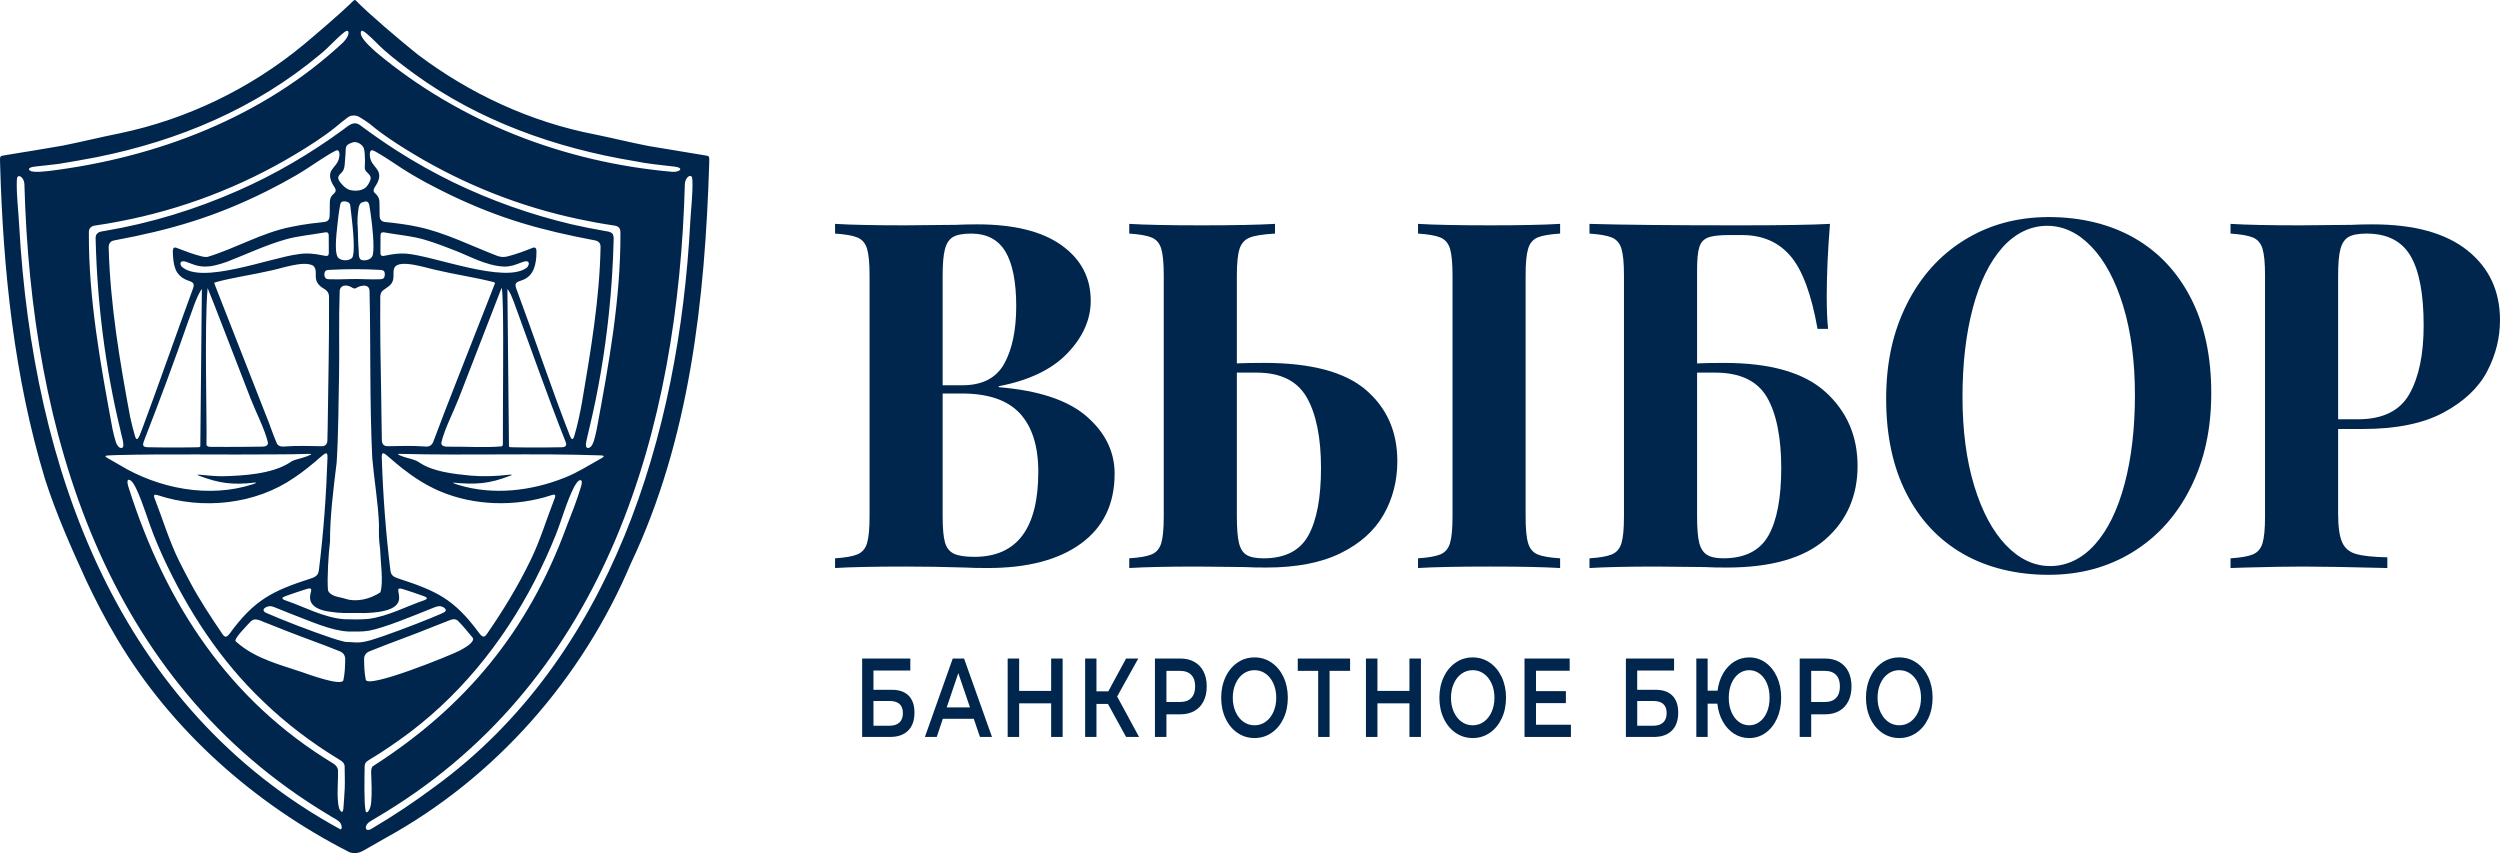
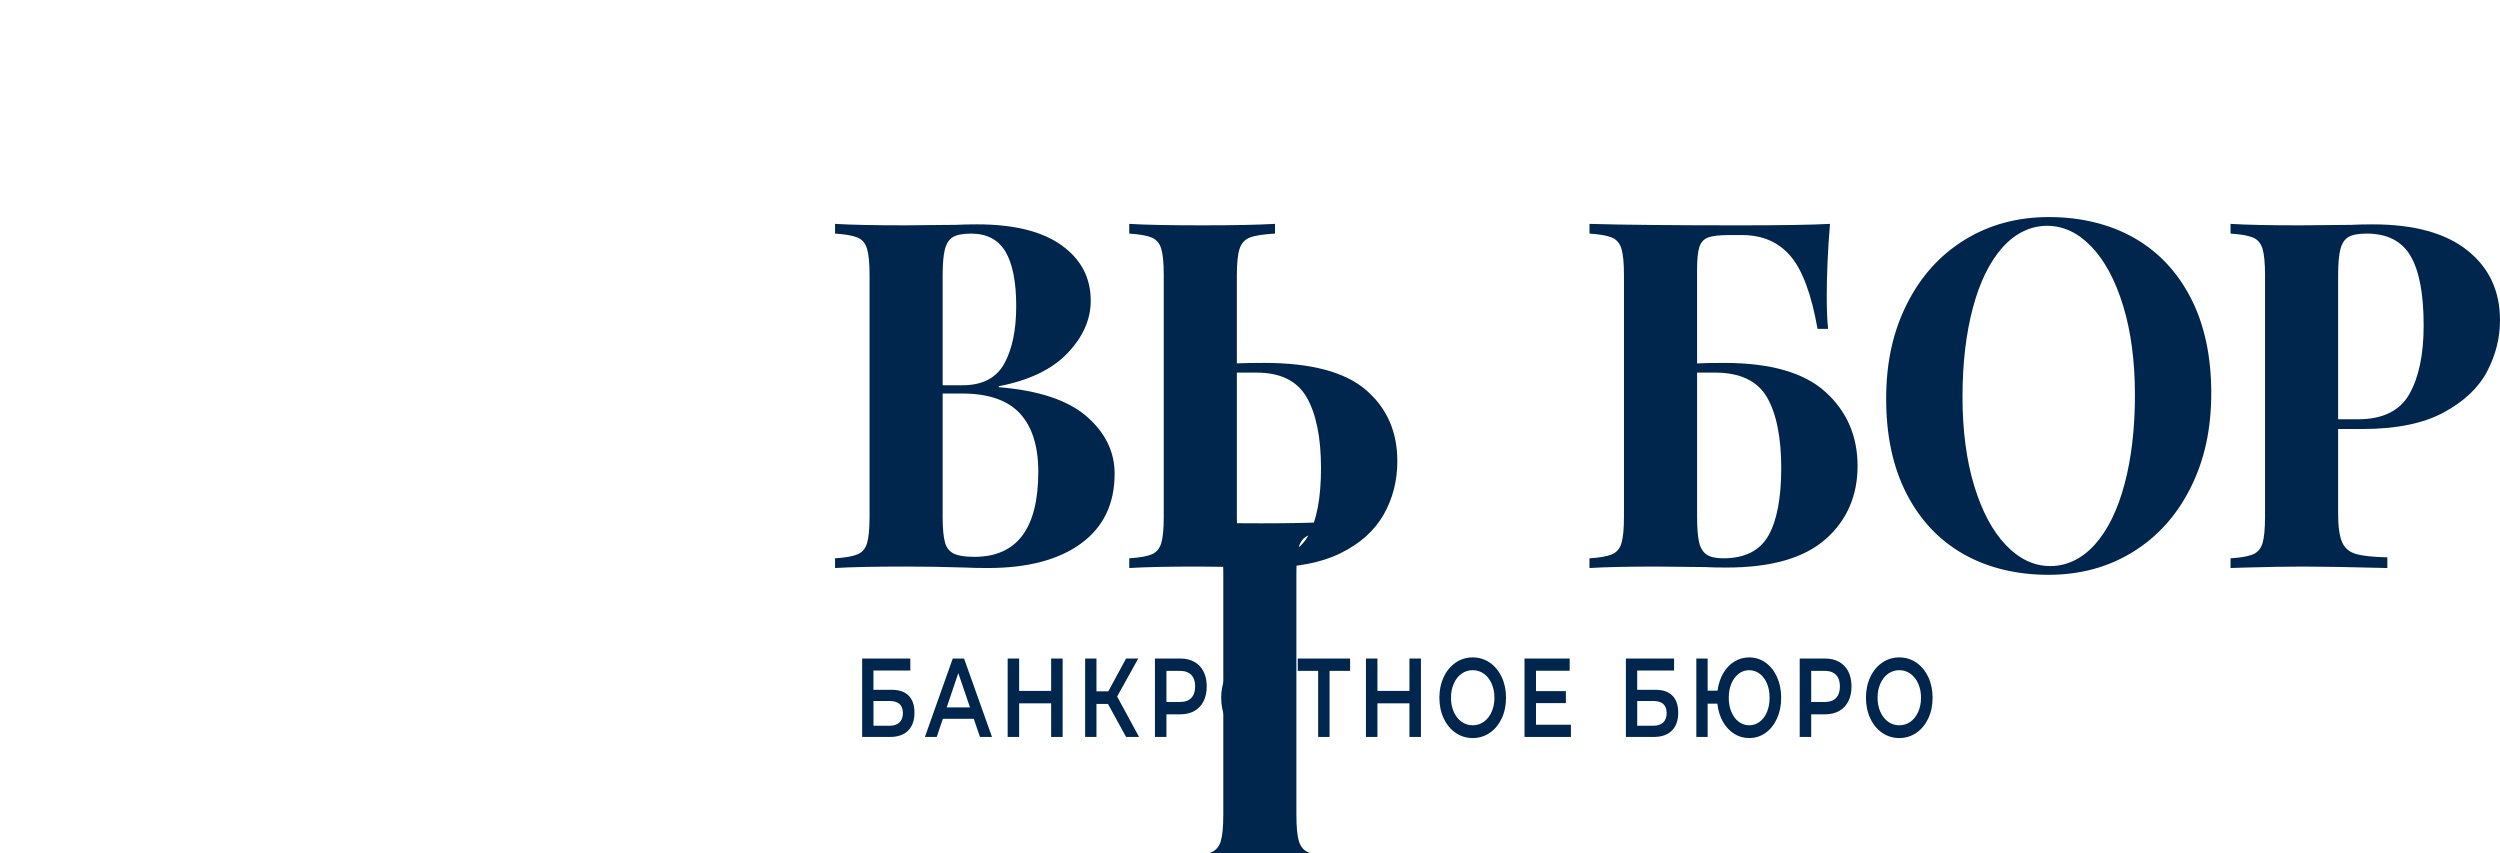
<svg xmlns="http://www.w3.org/2000/svg" id="_Слой_2" data-name="Слой 2" viewBox="0 0 2723.64 929.49">
  <defs>
    <style>
      .cls-1 {
        fill: #01264e;
        stroke-width: 0px;
      }
    </style>
  </defs>
  <g id="_Слой_1-2" data-name=" Слой 1">
    <g>
      <path class="cls-1" d="m1183.78,453.61c20.37,17.66,30.56,38.49,30.56,62.49,0,32.83-12.2,58.17-36.57,76-24.38,17.83-58.28,26.74-101.69,26.74-9.69,0-17.87-.17-24.55-.53-22.04-.7-43.58-1.06-64.62-1.06-34.4,0-60.12.53-77.15,1.59v-10.59c11.02-.7,19.11-2.12,24.3-4.24,5.17-2.12,8.68-6.17,10.52-12.18,1.83-6,2.76-15.71,2.76-29.13v-262.67c0-13.41-.92-23.12-2.76-29.13-1.84-6-5.35-10.06-10.52-12.18-5.18-2.12-13.28-3.52-24.3-4.24v-10.59c17.03,1.06,42.41,1.59,76.15,1.59l55.61-.53c6.68-.35,14.36-.53,23.04-.53,40.08,0,70.71,7.6,91.93,22.77,21.2,15.18,31.81,35.31,31.81,60.37,0,20.48-8.44,39.54-25.3,57.2-16.87,17.66-41.83,29.66-74.89,36.01v1.06c43.41,3.53,75.31,14.12,95.68,31.77h-.01Zm-145.53-195.42c-4.18,2.47-7.1,6.88-8.77,13.24-1.68,6.36-2.5,15.89-2.5,28.6v119.69h21.54c21.71,0,36.9-7.85,45.59-23.57,8.68-15.71,13.02-36.62,13.02-62.75s-3.93-46.25-11.77-59.31c-7.85-13.06-20.29-19.59-37.32-19.59-9.02,0-15.62,1.24-19.79,3.71v-.02Zm92.93,255.79c0-27.89-6.68-49.07-20.04-63.55-13.36-14.47-34.4-21.71-63.12-21.71h-21.04v133.98c0,12.71.83,22.07,2.5,28.07,1.67,6.01,4.92,10.15,9.77,12.45,4.84,2.3,12.27,3.44,22.29,3.44,46.42,0,69.63-30.89,69.63-92.68h.01Z" />
-       <path class="cls-1" d="m1488.01,424.75c22.87,19.59,34.32,45.46,34.32,77.58,0,21.54-5.01,41.04-15.03,58.52s-25.64,31.43-46.84,41.84c-21.21,10.42-48.18,15.62-80.91,15.62-9.69,0-17.53-.17-23.54-.53l-50.6-.53c-33.06,0-58.11.53-75.14,1.59v-10.59c11.02-.7,19.11-2.12,24.3-4.24,5.17-2.12,8.68-6.17,10.52-12.18,1.83-6,2.76-15.71,2.76-29.13v-262.67c0-13.41-.92-23.12-2.76-29.13-1.84-6-5.35-10.06-10.52-12.18-5.18-2.12-13.28-3.52-24.3-4.24v-10.59c17.03,1.06,43.41,1.59,79.15,1.59s60.62-.53,79.65-1.59v10.59c-12.7.71-21.79,2.12-27.3,4.24s-9.27,6.18-11.27,12.18c-2,6.01-3.01,15.71-3.01,29.13v95.85c7.34-.35,17.2-.53,29.56-.53,51.1,0,88.08,9.8,110.96,29.39h0Zm-62.62,158.61c9.18-16.59,13.78-41.12,13.78-73.61s-5.18-58.78-15.53-76.79c-10.36-18.01-28.55-27.01-54.6-27.01h-21.54v156.76c0,12.71.75,22.24,2.25,28.6,1.5,6.35,4.26,10.77,8.27,13.24s10.18,3.71,18.54,3.71c23.37,0,39.65-8.29,48.84-24.89h-.01Zm249.73-324.64c-5.01,2.12-8.44,6.18-10.27,12.18-1.84,6.01-2.76,15.71-2.76,29.13v262.67c0,13.42.92,23.13,2.76,29.13,1.83,6.01,5.26,10.06,10.27,12.18s13.19,3.53,24.55,4.24v10.59c-18.03-1.06-43.25-1.59-75.64-1.59-35.74,0-62.12.53-79.15,1.59v-10.59c11.02-.7,19.11-2.12,24.3-4.24,5.17-2.12,8.68-6.17,10.52-12.18,1.83-6,2.76-15.71,2.76-29.13v-262.67c0-13.41-.92-23.12-2.76-29.13-1.84-6-5.35-10.06-10.52-12.18-5.18-2.12-13.28-3.52-24.3-4.24v-10.59c17.03,1.06,43.41,1.59,79.15,1.59,32.39,0,57.61-.53,75.64-1.59v10.59c-11.36.71-19.54,2.12-24.55,4.24Z" />
+       <path class="cls-1" d="m1488.01,424.75c22.87,19.59,34.32,45.46,34.32,77.58,0,21.54-5.01,41.04-15.03,58.52s-25.64,31.43-46.84,41.84c-21.21,10.42-48.18,15.62-80.91,15.62-9.69,0-17.53-.17-23.54-.53l-50.6-.53c-33.06,0-58.11.53-75.14,1.59v-10.59c11.02-.7,19.11-2.12,24.3-4.24,5.17-2.12,8.68-6.17,10.52-12.18,1.83-6,2.76-15.71,2.76-29.13v-262.67c0-13.41-.92-23.12-2.76-29.13-1.84-6-5.35-10.06-10.52-12.18-5.18-2.12-13.28-3.52-24.3-4.24v-10.59c17.03,1.06,43.41,1.59,79.15,1.59s60.62-.53,79.65-1.59v10.59c-12.7.71-21.79,2.12-27.3,4.24s-9.27,6.18-11.27,12.18c-2,6.01-3.01,15.71-3.01,29.13v95.85c7.34-.35,17.2-.53,29.56-.53,51.1,0,88.08,9.8,110.96,29.39h0Zm-62.62,158.61c9.18-16.59,13.78-41.12,13.78-73.61s-5.18-58.78-15.53-76.79c-10.36-18.01-28.55-27.01-54.6-27.01h-21.54v156.76c0,12.71.75,22.24,2.25,28.6,1.5,6.35,4.26,10.77,8.27,13.24s10.18,3.71,18.54,3.71c23.37,0,39.65-8.29,48.84-24.89h-.01Zc-5.01,2.12-8.44,6.18-10.27,12.18-1.84,6.01-2.76,15.71-2.76,29.13v262.67c0,13.42.92,23.13,2.76,29.13,1.83,6.01,5.26,10.06,10.27,12.18s13.19,3.53,24.55,4.24v10.59c-18.03-1.06-43.25-1.59-75.64-1.59-35.74,0-62.12.53-79.15,1.59v-10.59c11.02-.7,19.11-2.12,24.3-4.24,5.17-2.12,8.68-6.17,10.52-12.18,1.83-6,2.76-15.71,2.76-29.13v-262.67c0-13.41-.92-23.12-2.76-29.13-1.84-6-5.35-10.06-10.52-12.18-5.18-2.12-13.28-3.52-24.3-4.24v-10.59c17.03,1.06,43.41,1.59,79.15,1.59,32.39,0,57.61-.53,75.64-1.59v10.59c-11.36.71-19.54,2.12-24.55,4.24Z" />
      <path class="cls-1" d="m1988.92,427.13c23.21,21.18,34.82,48.02,34.82,80.5s-11.69,59.5-35.07,79.97c-23.38,20.48-59.29,30.72-107.71,30.72-9.35,0-17.21-.17-23.55-.53l-52.6-.53c-31.73,0-56.11.53-73.14,1.59v-10.59c11.02-.7,19.11-2.12,24.3-4.24,5.17-2.12,8.68-6.17,10.52-12.18,1.83-6,2.75-15.71,2.75-29.13v-262.67c0-13.41-.92-23.12-2.75-29.13-1.84-6-5.35-10.06-10.52-12.18-5.18-2.12-13.28-3.52-24.3-4.24v-10.59c36.07,1.06,90.5,1.59,163.31,1.59,46.09,0,78.98-.53,98.69-1.59-2.34,29.31-3.51,55.43-3.51,78.38,0,15.54.5,27.54,1.5,36.01h-11.52c-6.68-37.77-16.53-64.25-29.56-79.44-13.02-15.18-30.56-22.77-52.6-22.77h-14.53c-10.36,0-17.87.88-22.54,2.65-4.68,1.77-7.85,5.21-9.52,10.33-1.68,5.12-2.5,13.33-2.5,24.63v102.21c7.34-.35,17.2-.53,29.56-.53,50.42,0,87.25,10.59,110.46,31.78v-.02Zm-62.37,156.49c9.35-16.42,14.03-41.04,14.03-73.88s-5.26-59.66-15.78-77.32c-10.52-17.65-29.31-26.48-56.36-26.48h-19.54v156.76c0,12.71.75,22.16,2.25,28.33,1.5,6.18,4.26,10.59,8.27,13.24s10.02,3.97,18.03,3.97c23.37,0,39.74-8.21,49.09-24.63h.01Z" />
      <path class="cls-1" d="m2325.16,259.25c26.55,15.18,47.17,37.16,61.87,65.93,14.69,28.78,22.04,63.11,22.04,103s-7.51,73.26-22.54,103.27-35.99,53.31-62.87,69.9c-26.89,16.6-57.53,24.89-91.93,24.89s-66.38-7.59-92.93-22.77-47.18-37.15-61.87-65.93c-14.7-28.77-22.04-63.1-22.04-103s7.51-73.26,22.54-103.27c15.03-30,35.98-53.31,62.87-69.9,26.88-16.59,57.52-24.89,91.93-24.89s66.38,7.6,92.93,22.77Zm-143.52,10.33c-14.03,15.71-24.8,37.69-32.31,65.93-7.51,28.25-11.27,60.55-11.27,96.91s4.26,69.03,12.77,96.91c8.52,27.89,20.04,49.43,34.57,64.61,14.53,15.18,30.64,22.77,48.34,22.77s34.57-7.85,48.59-23.57c14.03-15.71,24.8-37.68,32.31-65.93,7.51-28.24,11.27-60.55,11.27-96.91s-4.26-69.02-12.77-96.91c-8.52-27.89-20.04-49.43-34.57-64.61-14.53-15.18-30.64-22.77-48.34-22.77s-34.57,7.86-48.59,23.57Z" />
      <path class="cls-1" d="m2547.29,467.38v92.15c0,14.12,1.42,24.45,4.26,30.98,2.83,6.54,7.84,10.86,15.03,12.97,7.18,2.12,18.61,3.36,34.32,3.71v11.65c-41.08-1.06-71.64-1.59-91.68-1.59-16.7,0-37.74.36-63.12,1.06l-16.03.53v-10.59c11.02-.7,19.11-2.12,24.3-4.24,5.17-2.12,8.68-6.17,10.52-12.18,1.83-6,2.76-15.71,2.76-29.13v-262.67c0-13.41-.92-23.12-2.76-29.13-1.84-6-5.35-10.06-10.52-12.18-5.18-2.12-13.28-3.52-24.3-4.24v-10.59c17.03,1.06,42.41,1.59,76.15,1.59l55.61-.53c6.68-.35,14.36-.53,23.04-.53,45.09,0,79.48,9.45,103.2,28.33,23.71,18.89,35.57,44.22,35.57,76,0,19.42-4.68,38.05-14.03,55.87-9.35,17.83-25.13,32.75-47.34,44.75-22.21,12.01-51.69,18.01-88.42,18.01h-26.56Zm11.27-209.19c-4.18,2.47-7.1,6.88-8.77,13.24-1.68,6.36-2.5,15.89-2.5,28.6v156.76h21.54c27.05,0,45.75-9.18,56.11-27.54,10.35-18.35,15.53-43.24,15.53-74.67,0-34.24-4.76-59.49-14.28-75.73-9.52-16.23-25.47-24.36-47.84-24.36-9.02,0-15.62,1.24-19.79,3.71h0Z" />
    </g>
    <g>
      <path class="cls-1" d="m939.27,717.44h52.48v13.06h-40.16v20.99h19.93c8.09,0,14.24,2.14,18.44,6.41s6.31,10.43,6.31,18.49c0,8.46-2.31,14.99-6.93,19.59s-11.2,6.9-19.74,6.9h-30.33v-85.43h0Zm29.66,73.22c4.81,0,8.47-1.18,10.98-3.54,2.5-2.36,3.76-5.78,3.76-10.25,0-8.79-4.91-13.18-14.73-13.18h-17.33v26.97h17.33-.01Z" />
      <path class="cls-1" d="m1060.88,783.1h-33.7l-6.64,19.77h-12.9l30.33-85.43h12.33l30.43,85.43h-13.1l-6.74-19.77h-.01Zm-4.14-12.45l-12.71-37.34-12.61,37.34h25.33-.01Z" />
      <path class="cls-1" d="m1157.7,717.44v85.43h-12.52v-36.61h-34.86v36.61h-12.52v-85.43h12.52v35.27h34.86v-35.27h12.52Z" />
      <path class="cls-1" d="m1207.06,766.87h-12.52v36h-12.33v-85.43h12.33v35.76h12.9l19.36-35.76h13.29l-23.01,41.37,23.88,44.06h-14.16l-19.74-36Z" />
      <path class="cls-1" d="m1301.24,721.1c4.33,2.44,7.66,5.94,9.97,10.5,2.31,4.56,3.47,9.97,3.47,16.23s-1.16,11.57-3.47,16.17c-2.31,4.6-5.63,8.12-9.97,10.56-4.33,2.44-9.42,3.66-15.26,3.66h-15.21v24.65h-12.52v-85.43h27.73c5.84,0,10.93,1.22,15.26,3.66h0Zm-3.41,39.3c2.82-2.93,4.24-7.12,4.24-12.57s-1.41-9.64-4.24-12.57c-2.83-2.93-6.97-4.39-12.42-4.39h-14.64v33.93h14.64c5.46,0,9.6-1.46,12.42-4.39h0Z" />
      <path class="cls-1" d="m1348.15,798.41c-5.52-3.78-9.86-9.03-13-15.74-3.15-6.71-4.72-14.22-4.72-22.52s1.57-15.8,4.72-22.52c3.14-6.71,7.48-11.96,13-15.74s11.71-5.67,18.58-5.67,13.06,1.89,18.58,5.67c5.52,3.78,9.85,9.01,13,15.68,3.14,6.67,4.72,14.2,4.72,22.58s-1.57,15.91-4.72,22.58c-3.15,6.67-7.48,11.9-13,15.68s-11.72,5.67-18.58,5.67-13.06-1.89-18.58-5.67Zm30.72-12.08c3.59-2.56,6.42-6.14,8.47-10.74,2.05-4.6,3.08-9.74,3.08-15.44s-1.03-10.84-3.08-15.44c-2.06-4.6-4.88-8.18-8.47-10.74-3.6-2.56-7.64-3.84-12.13-3.84s-8.54,1.28-12.13,3.84c-3.6,2.56-6.42,6.14-8.47,10.74-2.06,4.6-3.08,9.74-3.08,15.44s1.03,10.84,3.08,15.44c2.05,4.6,4.88,8.18,8.47,10.74,3.59,2.56,7.64,3.84,12.13,3.84s8.54-1.28,12.13-3.84Z" />
      <path class="cls-1" d="m1470.85,730.87h-22.34v72h-12.42v-72h-22.24v-13.42h57.01v13.42h-.01Z" />
      <path class="cls-1" d="m1548.04,717.44v85.43h-12.52v-36.61h-34.86v36.61h-12.52v-85.43h12.52v35.27h34.86v-35.27h12.52Z" />
      <path class="cls-1" d="m1585.86,798.41c-5.52-3.78-9.86-9.03-13-15.74-3.15-6.71-4.72-14.22-4.72-22.52s1.57-15.8,4.72-22.52c3.14-6.71,7.48-11.96,13-15.74s11.72-5.67,18.59-5.67,13.06,1.89,18.58,5.67c5.52,3.78,9.85,9.01,13,15.68,3.14,6.67,4.72,14.2,4.72,22.58s-1.57,15.91-4.72,22.58c-3.15,6.67-7.48,11.9-13,15.68s-11.72,5.67-18.58,5.67-13.06-1.89-18.59-5.67Zm30.72-12.08c3.59-2.56,6.42-6.14,8.47-10.74,2.05-4.6,3.08-9.74,3.08-15.44s-1.03-10.84-3.08-15.44c-2.06-4.6-4.88-8.18-8.47-10.74-3.6-2.56-7.64-3.84-12.13-3.84s-8.54,1.28-12.13,3.84c-3.6,2.56-6.42,6.14-8.47,10.74-2.06,4.6-3.08,9.74-3.08,15.44s1.03,10.84,3.08,15.44c2.05,4.6,4.88,8.18,8.47,10.74,3.59,2.56,7.64,3.84,12.13,3.84s8.54-1.28,12.13-3.84Z" />
      <path class="cls-1" d="m1711.45,789.57v13.3h-50.56v-85.43h49.21v13.3h-36.69v22.21h32.55v13.06h-32.55v23.55h38.04Z" />
      <path class="cls-1" d="m1771.34,717.44h52.48v13.06h-40.16v20.99h19.93c8.09,0,14.24,2.14,18.44,6.41s6.31,10.43,6.31,18.49c0,8.46-2.31,14.99-6.93,19.59s-11.2,6.9-19.74,6.9h-30.33v-85.43h0Zm29.66,73.22c4.81,0,8.47-1.18,10.98-3.54,2.5-2.36,3.76-5.78,3.76-10.25,0-8.79-4.91-13.18-14.73-13.18h-17.33v26.97h17.33-.01Z" />
      <path class="cls-1" d="m1923.51,721.9c5.3,3.78,9.45,9.01,12.47,15.68s4.53,14.2,4.53,22.58-1.51,15.91-4.53,22.58c-3.02,6.67-7.17,11.9-12.47,15.68s-11.25,5.67-17.86,5.67c-6.03,0-11.54-1.59-16.51-4.76-4.98-3.17-9.05-7.61-12.23-13.3-3.18-5.69-5.15-12.16-5.92-19.4h-10.59v36.25h-12.33v-85.43h12.33v35.03h10.79c.9-7.08,2.94-13.36,6.11-18.86,3.18-5.49,7.22-9.76,12.13-12.81s10.32-4.58,16.23-4.58c6.61,0,12.57,1.89,17.86,5.67h-.01Zm-6.5,64.49c3.4-2.52,6.07-6.06,7.99-10.62,1.93-4.55,2.89-9.76,2.89-15.62s-.96-11.06-2.89-15.62c-1.93-4.56-4.59-8.09-7.99-10.62-3.4-2.52-7.19-3.78-11.36-3.78s-7.94,1.26-11.31,3.78c-3.37,2.52-6.03,6.06-7.99,10.62-1.96,4.56-2.94,9.76-2.94,15.62s.98,11.07,2.94,15.62c1.96,4.56,4.62,8.1,7.99,10.62s7.14,3.78,11.31,3.78,7.96-1.26,11.36-3.78Z" />
      <path class="cls-1" d="m2003.69,721.1c4.33,2.44,7.66,5.94,9.97,10.5s3.47,9.97,3.47,16.23-1.16,11.57-3.47,16.17c-2.31,4.6-5.63,8.12-9.97,10.56-4.33,2.44-9.42,3.66-15.26,3.66h-15.21v24.65h-12.52v-85.43h27.73c5.84,0,10.93,1.22,15.26,3.66h0Zm-3.42,39.3c2.82-2.93,4.24-7.12,4.24-12.57s-1.41-9.64-4.24-12.57c-2.83-2.93-6.97-4.39-12.42-4.39h-14.64v33.93h14.64c5.46,0,9.6-1.46,12.42-4.39h0Z" />
      <path class="cls-1" d="m2050.6,798.41c-5.52-3.78-9.86-9.03-13-15.74-3.15-6.71-4.72-14.22-4.72-22.52s1.57-15.8,4.72-22.52c3.14-6.71,7.48-11.96,13-15.74s11.71-5.67,18.58-5.67,13.06,1.89,18.58,5.67,9.85,9.01,13,15.68c3.14,6.67,4.72,14.2,4.72,22.58s-1.57,15.91-4.72,22.58c-3.15,6.67-7.48,11.9-13,15.68s-11.72,5.67-18.58,5.67-13.06-1.89-18.58-5.67Zm30.72-12.08c3.59-2.56,6.42-6.14,8.47-10.74s3.08-9.74,3.08-15.44-1.03-10.84-3.08-15.44c-2.06-4.6-4.88-8.18-8.47-10.74-3.6-2.56-7.64-3.84-12.13-3.84s-8.54,1.28-12.13,3.84c-3.6,2.56-6.42,6.14-8.47,10.74-2.06,4.6-3.08,9.74-3.08,15.44s1.03,10.84,3.08,15.44,4.88,8.18,8.47,10.74c3.59,2.56,7.64,3.84,12.13,3.84s8.54-1.28,12.13-3.84Z" />
    </g>
-     <path class="cls-1" d="m770.57,169.69c-11.35-1.82-49.49-8.16-63.81-10.59l-.17-.03c-19.39-3.76-38.74-8.57-58.11-12.55-70.36-13.52-136.67-44.3-193.8-87.45-20.86-16.89-52.16-43.32-67.39-58.86-.32-.21-.64-.26-1-.16-1.01.29-2.65,2.16-4.68,4.09-13.02,12.42-35.53,31.75-50.8,44.52-57.8,47.77-127.15,81.34-200.53,96.61-20.61,4.13-41.06,9.2-61.69,13.32-17.85,3.25-41.7,6.95-59.04,9.84-1.56.24-2.99.5-4.49.76-2.49.47-4,.42-4.58,1.67-.8,1.05-.34,5.15-.38,7.51,3.28,115.84,15.2,232.47,48.97,343.7,12.15,37.77,28.28,74.17,44.8,110.19,10.25,21.85,21.42,43.24,33.82,63.92,59.27,99.74,149.36,179.3,252.34,231.93,5.38,2.55,11.4,1.34,16.49-1.75,7.87-4.54,15.75-9.01,23.6-13.47,119.69-65.72,214.11-173.39,267.13-298.96,64.26-135.36,80.76-287.58,85.41-435.78-.26-2.96,1.11-8.1-2.07-8.44l-.02-.02ZM393.55,33.79l.09-.06c1.56-.84,3.83,1.27,6.09,3.07,6.84,5.76,12.85,12.67,19.51,18.42,10.32,8.98,21.24,17.26,32.33,25.37,70.37,51.15,154.18,80.84,239.53,94.91,14.48,2.99,29.24,4.35,43.93,6.04,10.8,1.4,5.52,6.21-2.55,5.65-117.71-10.25-231.64-54.09-322.55-130.2-4.68-4.42-19.95-16.86-16.38-23.19h0Zm-10.15,92.14h.14c3.12-.15,3.5-.17,6.22.62,1.4.57,4.73,2.69,6.84,4.09,2.1,1.39,4.59,2.99,6.61,4.59,4.3,3.6,8.24,6.76,12.59,9.88,11.2,8.13,23.06,15.71,34.9,22.78,55.43,33.31,116.33,57.44,179.56,70.77,12.46,2.61,24.97,5.03,37.6,6.84,2.25.3,5.12.86,6.41,2.39,1.16,1.21,1.59,3.06,1.66,5.22.41,72.62-12.75,144.23-25.99,215.37-1.49,5.36-3.32,20.85-10.19,19.47-1.28-.61-1.67-2.67-1.34-5.02.87-5.23,2.31-10.18,3.38-15.3,10.02-41.17,17.02-83.19,21.5-125.31,2.84-27.07,4.6-54.07,5.26-81.09.07-2.34-.05-5.3-1.52-6.8-1.94-2.18-5.9-2.39-8.82-2.96-11.91-2.02-23.81-4.41-35.56-7.12-44.43-10.49-87.85-25.89-128.92-45.78-21.34-10.43-42.08-22.01-62.03-34.84-13.21-8.48-25.83-17.32-38.43-26.66-8.02-6.48-13.5.02-20.19,4.73-35.55,25.94-73.66,48.3-114.01,65.99-46.09,20.38-94.79,35.28-144.51,43.7-5.76.86-11.22,1.44-10.34,9.76,1.74,69.86,10.59,139.98,27.11,207.98.45,4.48,7.44,22.46-1.26,18.22-1.74-1.17-3.01-3.46-3.84-5.86-1.53-4.66-2.65-9.54-3.7-14.45-13.06-70.69-26.15-141.86-25.7-214-.06-5.27,3.23-7.2,8.08-7.62,8.3-1.24,16.73-2.62,24.91-4.26,67.68-12.82,132.99-37.72,192.06-73.24,14.81-8.9,29.61-18.28,43.17-29.07,4.22-3.4,8.77-7.38,13.14-10.54,2.13-1.58,3.8-2.3,5.25-2.47h-.04Zm15.6,60.93c1.12,1.25,2.51,2.26,3.52,3.62.77,1.04,1.33,2.29,1.31,3.6-.03,2.76-2.19,6.13-3.77,8.34-3.2,4.47-9.31,5.61-14.48,5.25-2.68-.18-5.28-.7-7.58-2.11-2.91-1.78-5.3-4.34-7.36-7.03-1.17-1.52-2.31-3.3-2.12-5.21.3-2.71,3.08-4.35,4.71-6.55,1.88-2.54,2.19-5.89,2.43-9.05.23-3.14.47-6.29.71-9.44.01-.18.03-.37.05-.55.21-2.7-.09-5.61.87-8.2.92-2.46,7.04-4.91,9.55-4.75,3.23.21,6.36,2.05,8.32,4.59,2.02,2.61,1.98,6.05,2.23,9.19.31,3.88.34,7.79.09,11.67-.16,2.53-.23,4.66,1.53,6.64h-.01Zm148.84,297.11c-.01,1.03-.3,1.83-1.36,2.29l-.1.05c-19.01,1.57-38.61.1-57.77.33-3.29.06-8.53-.32-7.73-4.73,3.56-14.87,13.1-32.93,18.83-47.72,10.27-26.47,26.4-68.14,37.52-96.8,2.79-7.27,6.23-16.07,8.41-21.7.61-1.51.8-2.42,1.08-1.47,2.21,12.77,1.32,97.94,1.23,127.47-.1,18.99-.16,34.74-.09,42.28h-.02Zm-321.64-170.16h.01c3.44,7.74,35.44,91.41,46.83,120.44,5.72,14.76,15.26,32.82,18.81,47.65.66,3.48-2.78,4.65-5.67,4.66-12.24.26-24.56.26-36.81.32-5.93.01-11.9.02-17.82-.01-2.23-.14-6.07.32-6.61-2.36.7-25.52-2.43-129.35,1.26-170.7h0Zm-28.8-23.95l-.08-.15c-2.55-5.41,2.23-5.85,6.06-4.26,5.65,2.06,10.51,4.31,16.49,4.83,9.51.8,18.52-1.97,27.37-5.05,21.42-8.3,42.15-18.23,64.3-24.49,13.77-3.84,27.96-4.93,41.93-7.47,3.68-.73,4.72.53,4.67,3.71.05,4.76.11,13.62.09,18.25,0,.96-.13,2.04-.55,2.75-1.41,1.75-4.25.41-6.2.21-8.58-1.83-17.73-2.75-26.3-1.29-31.14,3.87-107.17,34.1-127.8,12.97h.02Zm22.51,25.61c-.39,39.92-1.57,159.35-1.68,170.71.02,1.74-5.43.89-7.02,1.18-10.42.16-20.9.21-31.38.14-6.24-.03-12.53-.1-18.76-.25-1.72-.08-4.01-.19-4.88-1.75-.74-1.23.14-3.83.81-5.49,16.84-43.27,33.01-86.6,48.21-130.38,4.3-11.02,7.8-23.76,13.88-33.79l.06-.08c.47-.61.72-.84.77-.29h0Zm167.52-22.23h.23c8.64.03,17.71.32,26.37.79,1.47.11,3.13.15,4.18,1.27,1.53,1.6,1.41,6.09-.22,7.72-.94,1.03-2.75,1.19-4.24,1.24-10.86.44-21.81-.61-32.68-.21-7.14.18-14.45.41-21.66.23-1.34-.05-3.01-.13-4.02-.74-2.36-1.6-2.53-5.85-.97-8.11,1.13-1.48,3.7-1.33,6.33-1.5,8.82-.45,17.94-.69,26.68-.69h0Zm-18.84-57.11c.7-5.28,1.42-9.94,2.05-13.19.23-1.13.61-2.31,1.64-2.93l.13-.07c1.87-1.03,5.42-.55,7.24.6,1.33.79,1.81,2.28,2,3.77,1.45,13.17,6,45.69,2.45,55.91-3.06,4.57-12.59,4.24-15.86.34-4.76-6.65-1.05-30.51.36-44.42h-.01Zm22.24-10.39c.08-.36.19-.92.41-1.08.4-2.33,2.08-4.39,5.02-4.56.29-.19.6-.36.97-.47l.16-.05c4.36-.82,4.84,2.93,5.49,7.32.29,1.7.54,3.34.79,5.09,2.1,14.36,4.27,35.88,2.63,44.95-.7,4.64-5.28,6.79-9.98,6.7-6.25.06-5.19-6.13-5.53-10.58-.69-7.64-.77-17.95-.99-24.21-.77-7.44-.23-16.1,1.02-23.1h.01Zm-100.81,227.32l-.05-.11c-11.71-29.96-52.26-133.35-56.4-143.94-.23-.62-.18-.97.62-1.35,19.51-5.41,40.1-8.1,59.88-12.69,11.88-2.21,36.45-11.4,46.87-5.62,5.28,4,1.64,10.94,3.91,16.78.95,2.68,3.33,5.33,6.06,7.17,4.65,2.69,7.63,4.87,7.54,10.43.33,48.13-.97,96.25-1.51,144.4-.08,3.89-.1,7.85-.27,11.68-.02,4.35-2.63,6.55-6.8,6.31-13.3-.24-26.85-.68-40.09.33-3.06.25-6.27-.17-7.95-2.98-4.48-9.77-7.65-20.54-11.8-30.41h-.01Zm69.52,136.95v-.15c-.19-25.71,3.75-57.9,7.23-85.91,2.02-31.81,1.89-63.76,2.62-95.64.5-30.02-.44-59.41.64-89.63-.5-6.46,4.42-8.98,10.42-6.91,2.45.63,4.59,3.38,7.26,2.24,4.86-3.31,14.8-5.27,14.89,3.08,1.37,60.67.02,121.43,2.96,182.08,2.04,23.32,6.54,49.65,7.32,72.5-.14,9.63-.19,16.48,1.19,26.07.48,14.68,3.87,36.87.29,47.63-10.71,7.02-25.46,11.05-38.18,6.94-5.99-2.07-16.3-2.21-18.85-9.23-1.15-13.01.6-40.35,2.21-53.08h0Zm54.78-267.18c.19-2.42.73-4.24,2.29-5.91,3.78-3.17,9.55-5.64,11.19-10.62,1.91-4.89-.08-10.03,1.76-14.29,4.58-10.63,36.4.4,45.57,2.13,20.41,4.87,41.55,7.88,61.91,12.99,2.13.64,2.5.96,2.04,2-1.08,2.74-3.96,10.13-7.91,20.19-24.26,62.22-44.34,112.12-58.71,150.88-1.4,4.62-4.58,6.91-9.51,6.24-13.24-1.01-26.79-.57-40.09-.33-4.91.18-6.92-2.45-6.85-7.2-.46-17.01-.4-34.08-.77-51.08v-.22c-.72-34.93-1.2-69.85-.93-104.78h.01Zm27.91-46.53h-.18c-7.16-.49-14.45.54-21.5,2.02-1.65.25-3.76,1.01-5.14.1-.96-.82-.93-2.59-.95-3.87.03-4.94.02-13.57.11-17.99-.05-4.21,2.76-3.66,6.35-2.99,10.54,1.88,21.22,2.94,31.72,5.12,13.42,2.79,26.21,7.8,38.99,12.7,19,6.88,37.06,18.18,57.73,19.06,6.75.13,12.61-2.12,18.7-4.52,2.11-.79,5.77-2.13,7.35-.6,1.62,1.67.09,4.76-1.32,6.18-23.85,18.3-102.34-13.13-131.86-15.21h0Zm111.4,39.54c2.61,3.77,4.33,8.34,5.99,12.59l.08.21c18.7,50.99,36.56,102.28,56.56,152.86,1.79,4.5-.87,5.82-4.83,5.77-6.79.15-13.62.22-20.41.26-11.03.03-22.08,0-33.06-.24-2.27-.22-3.26.1-3.47-1.1-.13-14.29-1.29-128.56-1.68-169.26.02-1.35-.26-2.51.82-1.09h0Zm9.13-.7c-.73-1.88-1.6-4.57-.78-6.09l.07-.14c1.25-2.21,4.66-2.67,6.99-3.73,12.81-4.47,15.36-17.94,15.41-30.54.11-2.74-.3-5.98-4.01-4.7-9,3.56-18.06,7.04-27.47,9.39-1.81.45-3.67.71-5.5.63-1.97-.07-3.91-.55-5.82-1.24-28.42-10.88-56.24-25.12-85.92-31.51-11.63-2.52-23.65-4.07-35.45-5.27-4.2-.22-6.67-2.55-6.67-6.61-.16-3.93-.14-7.98-.18-11.99.26-6.36-.79-9.35-5.39-13.38-2.49-2.7.21-5.89,1.72-8.36,2.33-3.72,4.08-8.16,3.17-12.44-.84-4.32-4.47-7.25-7.01-11.11-1.56-2.3-2.62-4.95-2.9-7.71-.21-2.23-.44-5.86,1.92-6.63,1.89-.23,5.98,2.59,8.38,3.88,7.36,4.36,17.04,10.88,24.45,15.74,17.1,11.09,34.04,19.85,52.23,28.73,54.76,26.32,99.38,38.71,158.23,49.82,4.05.82,6.15,3.18,6.05,7.36-1.07,56.7-10.74,112.93-20.17,168.74-2.29,12.58-4.88,25.14-8.56,37.37-1.39,4.27-2.82,3.68-4.46-.01-20.65-52.96-38.52-106.98-58.36-160.22l.03.02Zm-195.16-138.33l-.11.19c-1.63,2.83-4.05,5.15-5.84,7.86-4.48,6.13-.9,13.82,2.99,19.43,1.15,1.94,1.63,3.77.16,5.54-1.2,1.43-2.93,2.65-3.91,4.31-1.62,2.5-1.62,5.89-1.6,9.21-.1,4.44.1,8.92-.32,13.27-.4,3.52-2.93,5.05-6.53,5.33-4.56.48-9.22.99-13.86,1.6-7.22.95-14.48,2.13-21.59,3.67-31.58,6.2-60.38,23.46-91.08,32.71-1.9.16-3.84-.06-5.7-.49-9.76-2.3-19.07-6.14-28.45-9.63-3.21-.95-3.63,2.45-3.48,4.83.17,5.98.62,12.53,2.71,18.04,2.31,6.68,8.16,11.2,14.82,13.3,1.2.44,2.55.9,3.53,1.6,2.19,1.53,1.9,3.73,1.08,6.28-18.82,51.27-36.69,102.87-55.76,154.09-1.87,3.97-4.95,16.06-7.57,7.22-2.1-7-3.81-14.12-5.37-21.27-11.26-60.48-21.58-121.69-23.29-183.26-.33-4.58,1.25-7.88,6.05-8.74,61.05-11.39,109.22-25.35,165.6-53.41,11.09-5.52,21.9-11.37,32.63-17.56,11.44-6.56,24.09-15.78,35.64-22.69,2.97-1.78,5.62-3.32,7.65-4.19.79-.32,1.65-.53,2.37-.09,2.63,2.06,1.34,9.4-.77,12.86h0Zm-67.35,318.22c11.84-.09,23.71-.07,35.48-.54,1.87-.05,4.25-.1,2.92.85-5.12,2.5-10.92,3.89-16.45,5.49-2.54.65-4.88,1.88-6.94,3.39-19.15,12.19-50.29,14.17-73.63,14.63-7.77-.05-15.84-.87-23.57-1.64-1.1-.08-4.73-.49-1.75.84,22.15,8.53,37.26,10.54,61.09,7.72,3.56-.19.95.78-1.07,1.51-48.36,16.04-103.99,5.02-146.72-21.11-4.18-2.45-8.43-4.88-12.64-7.25-1.31-.78-2.11-1.42-2.04-1.87v-.07c.13-.47,1.31-.71,3.02-.82,2.99-.18,6-.27,9.01-.37,57.77-1.45,115.49-.19,173.27-.76h.02Zm-128.4,44.45c48.77,16.17,106.47,10.29,149.07-19.31,9.79-6.54,19.04-14.1,27.86-21.87,1.81-1.47,5.47-5.04,6.95-4.32,1.18.47,1.12,3.48,1.04,5.03-1.32,40.63-4.34,81.15-9.25,121.43-.23,1.98-.65,4.09-1.83,5.65-1.43,2.05-4.47,3.33-7.04,4.15-41.84,13.44-61.7,23.27-88.65,60.33-1.28,1.63-2.52,2.78-3.67,2.99l-.15.02c-1.58.31-3.17-1.74-4.12-3.21-12.48-18.42-24.71-36.86-35.12-56.47-4.1-7.66-8.21-15.34-12.03-23.16-10.79-21.96-17.79-45.64-26.69-68.39-1.21-3.52.26-3.97,3.63-2.87h0Zm139.79,109.76c7.3-2.58,14.6-5.14,22-7.4,1.48-.39,3.81-1.31,5.01-.3l.07.08c.88,1.51-.24,3.67-.5,5.34-.93,3.71-.54,7.85,1.75,10.94,6.07,7.61,17.9,8.35,27.37,9.54,9.93.89,19.31.1,29.15.45,62.82-1.45,25.27-31.36,42.38-26.11,7.61,2.31,15.16,4.97,22.64,7.63,3.44,1.23,5.67,2.65.53,4.57-20.08,6.88-39.89,17.71-61,20.32-8.61.73-17.31.6-25.93.31-22.38-1.67-42.95-13.3-63.99-20.47-5.06-1.83-4.25-3.29.53-4.89h-.01Zm122.44-18.97c-2.29-.73-4.99-1.78-6.47-3.38l-.15-.16c-1.49-1.57-1.99-3.87-2.23-6.04-4.94-40.47-7.97-81.16-9.29-121.96-.1-1.58-.09-4.76,1.34-4.88,1.61-.24,5.02,3.08,6.84,4.55,4.63,4.03,9.31,8.1,14.2,11.9,12.5,9.8,25.97,18.49,40.6,24.75,37.75,16.2,83.13,17.27,121.95,4.4,4.81-1.64,4.58.71,3.1,4.31-8.74,22.28-15.55,45.49-26.16,66.99-13.49,27.78-29.45,54.04-47.02,79.48-.82,1.25-2.06,2.91-3.29,3.22-2.03.76-4.58-2.45-5.96-4.38-27.15-36.69-46.04-45.25-87.47-58.8h0Zm65.43-101.94l-.21-.07c-2.58-.89-6.12-1.87-5.69-2.43,24.55,2.22,38.98,1.47,62.29-7.58,4.32-1.73-1.02-1.07-2.59-.92-13.61,1.58-27.13,1.98-40.78.82-19.47-1.89-40.29-4.42-54.67-13.61-5.93-4.59-13.97-4.94-20.74-7.85-2.78-1.02-6.1-2.46-.19-2.21,72.53,1.89,145.15-.85,217.66,1.65,4.98.26,3.16,1.74.08,3.42-12.99,7.23-25.48,15.36-39.36,20.79-36.17,14.58-78.23,19.52-115.8,7.97v.02ZM33.03,182.68l.16-.08c1.72-.78,4.24-1,6.53-1.31,7.98-.98,15.99-1.6,23.94-2.69,14.02-2.28,27.88-4.72,41.84-7.41,89.21-17.91,172.78-53.07,242.95-111.69,9.5-7.47,17.27-17.08,26.86-24.59,4.98-3.71,5.36,1.11,3.07,5.26-1.13,2.14-2.69,4.01-4.31,5.82-87.46,81.72-203.21,125.79-320.87,140.3-6.24.45-12.53,1.63-18.66.39-3.18-.85-3.99-2.92-1.51-4h0Zm338.88,720.18c-.21.34-.48.6-.86.71l-.1.02C127.52,770.85,35.73,509.73,20.91,245.72c-.81-16.13-3.05-32.48-2.59-48.7.14-3.09.41-5.67,3.18-5.04,3.1.9,5.1,5.6,5.1,9.04,7.4,269.97,87.07,540.52,331.39,686.81,4.11,2.84,9.15,4.63,12.53,8.36,1.48,1.84,2.29,5.33,1.39,6.68h0Zm3.66-44.05v.26c-.34,7.15-.95,14.27-1.43,21.4-.05,1.23-.33,2.53-.79,3.42-.38.63-.89.79-1.45.47-3.22-2.84-3.32-8.14-3.76-12.22-.9-10.76.42-22.32.09-33.22-.47-3.36-2.58-5.45-5.47-7.32-113.46-68.71-182.05-173.55-222.18-299.06-.86-2.7-2.49-7.56-1.31-9.32.23-.34.56-.56.99-.6,3.84.45,6.62,6.77,8.37,10.19,7.58,16.22,12.29,33.74,18.9,50.32,3.05,7.67,6.27,15.21,9.66,22.69,26.95,58.83,62.82,114.07,109.99,158.72,24.92,24.02,52.72,45,82.35,62.94,3.6,2.04,6.25,4.32,5.96,8.51.05,6.32.38,16.02.09,22.82h-.01Zm.49-139.45c-.13,7.3-.39,14.58-1.98,21.66-1.63,7.25-40.82-7.34-45.21-8.82-23.33-7.81-48.11-14.17-67.69-29.77-1.49-1.18-2.93-2.41-4.34-3.69-2.77-2.52,12.82-17.74,14.83-20.14,1.42-1.63,3.14-3.26,5.27-3.68,4.95-.54,9.8,2.83,14.5,4.27,7.27,2.86,14.53,5.78,21.81,8.64,18.6,7.34,37.5,13.82,56,21.38,4.83,1.57,7.23,5.09,6.81,10.14h0Zm14.72-19.44h-.17c-2.86.16-5.97-.18-8.84-.39-2.81-.18-4.39.09-6.51-.44-4.78-1.05-9.33-2.53-14.08-4.07-22.52-7.44-55.86-20.5-70.37-26.97-6.44-2.38-3.57-6.21,1.64-7.48,2.45-.55,4.75.22,7.26,1.25,5.14,2.04,11.21,4.5,17.7,7.09,20.62,7.77,43.43,18.3,62.07,19.08,7.27,0,15.06.39,22.23-.82,16.85-3.06,47.92-16.01,68.1-24.08,4.7-1.86,8.57-3.99,12.9-1.66,1.58.66,3.55,2.7,2.84,3.97-.57,1.45-3.12,2.37-4.66,3.12-11.93,5.27-41.53,16.96-63.13,24.41-12.83,4.2-17.79,6.31-26.97,6.99h-.01Zm12.71,9.29c22.79-9.28,46.08-17.25,68.86-26.61,6.01-2.39,12.05-4.82,18.11-7.12,2.82-1.09,5.8-1.33,8.18.62,5.76,5.64,10.85,12.15,16.02,18.3,3.07,3.64-3.48,8.9-13.81,14.37-9.5,5.03-100.27,41.84-102.35,31.75-1.48-7.17-1.76-14.68-1.82-22.09-.22-4.64,2.45-7.78,6.81-9.22h0Zm-6.24,126.15c.02-1.61.26-3.21,1.24-4.49l.09-.13c.95-1.23,2.55-2.3,4.43-3.44,4.52-2.71,9.01-5.49,13.39-8.35,6.45-4.24,12.77-8.52,19.02-12.99,62.61-44.21,111.92-104.89,146.93-172.75,8.3-16.16,16-32.64,22.75-49.56,7.12-17.63,11.88-36.45,20.53-53.48.69-1.26,1.42-2.49,2.26-3.64,1.78-2.38,3.93-4.35,5.42-3.02.93.94.56,3.75-.21,6.28-4.4,14.89-10.66,30.62-16.21,44.82-41.67,113.29-110.21,195.98-211.03,260.38-1.37,1.98-1.6,4.52-1.5,6.9.34,10.51.97,21.52.06,31.9-.35,3.39-1.01,7.19-3.02,9.87-.73.96-1.48,1.43-2.03,1.32-.73-.23-1.11-1.36-1.21-2.26-1.63-9.9-1.08-35.88-.9-47.36h0ZM752.01,241.78v.22c-12.2,231.39-86.21,475.44-278.87,615.46-21.35,15.92-44.31,31.31-68.71,45.66-2.52,1.31-4.55,1.71-5.57-.1-1.56-3.52,2.71-7.41,5.85-9.01,5.22-3.06,10.39-6.17,15.53-9.35,240.6-147.35,318.57-416.92,325.9-684.49.13-3.05,1.75-6.61,4.18-8.01,1.29-.76,2.58-.63,3.22.37.65,1.08.77,2.86.82,4.31.46,14.73-1.52,30.47-2.36,44.96v-.02Z" />
  </g>
</svg>